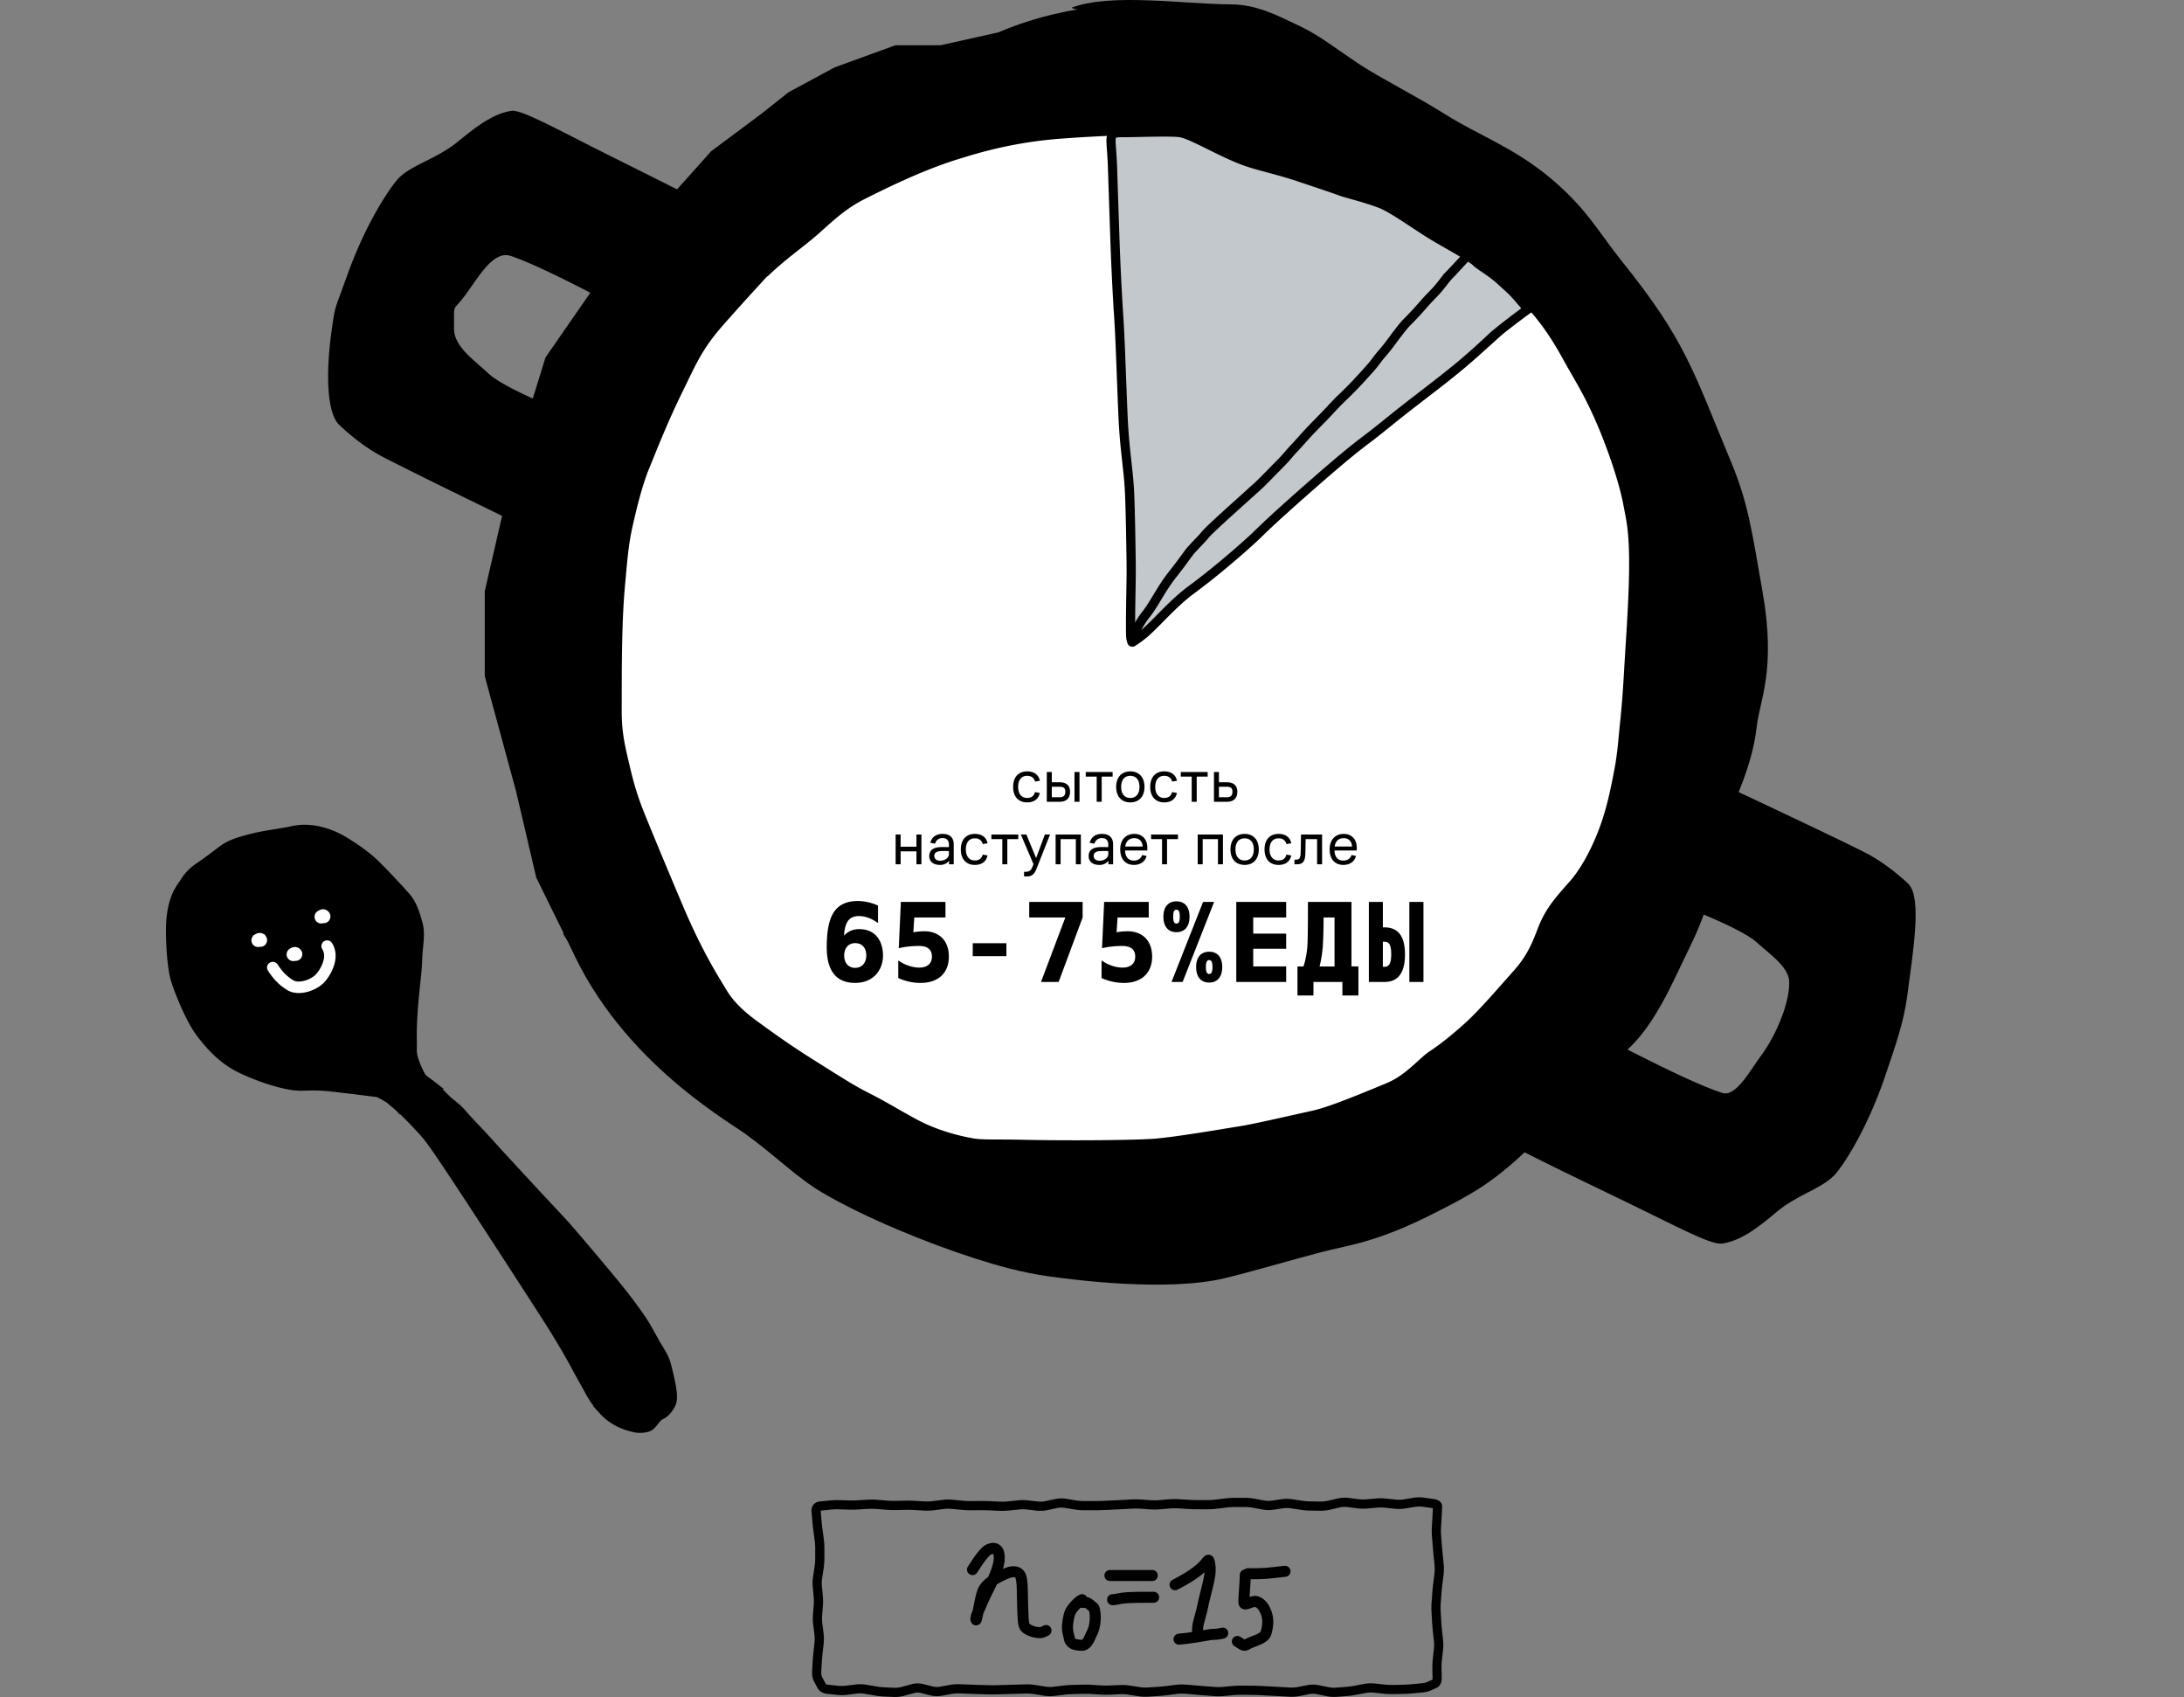
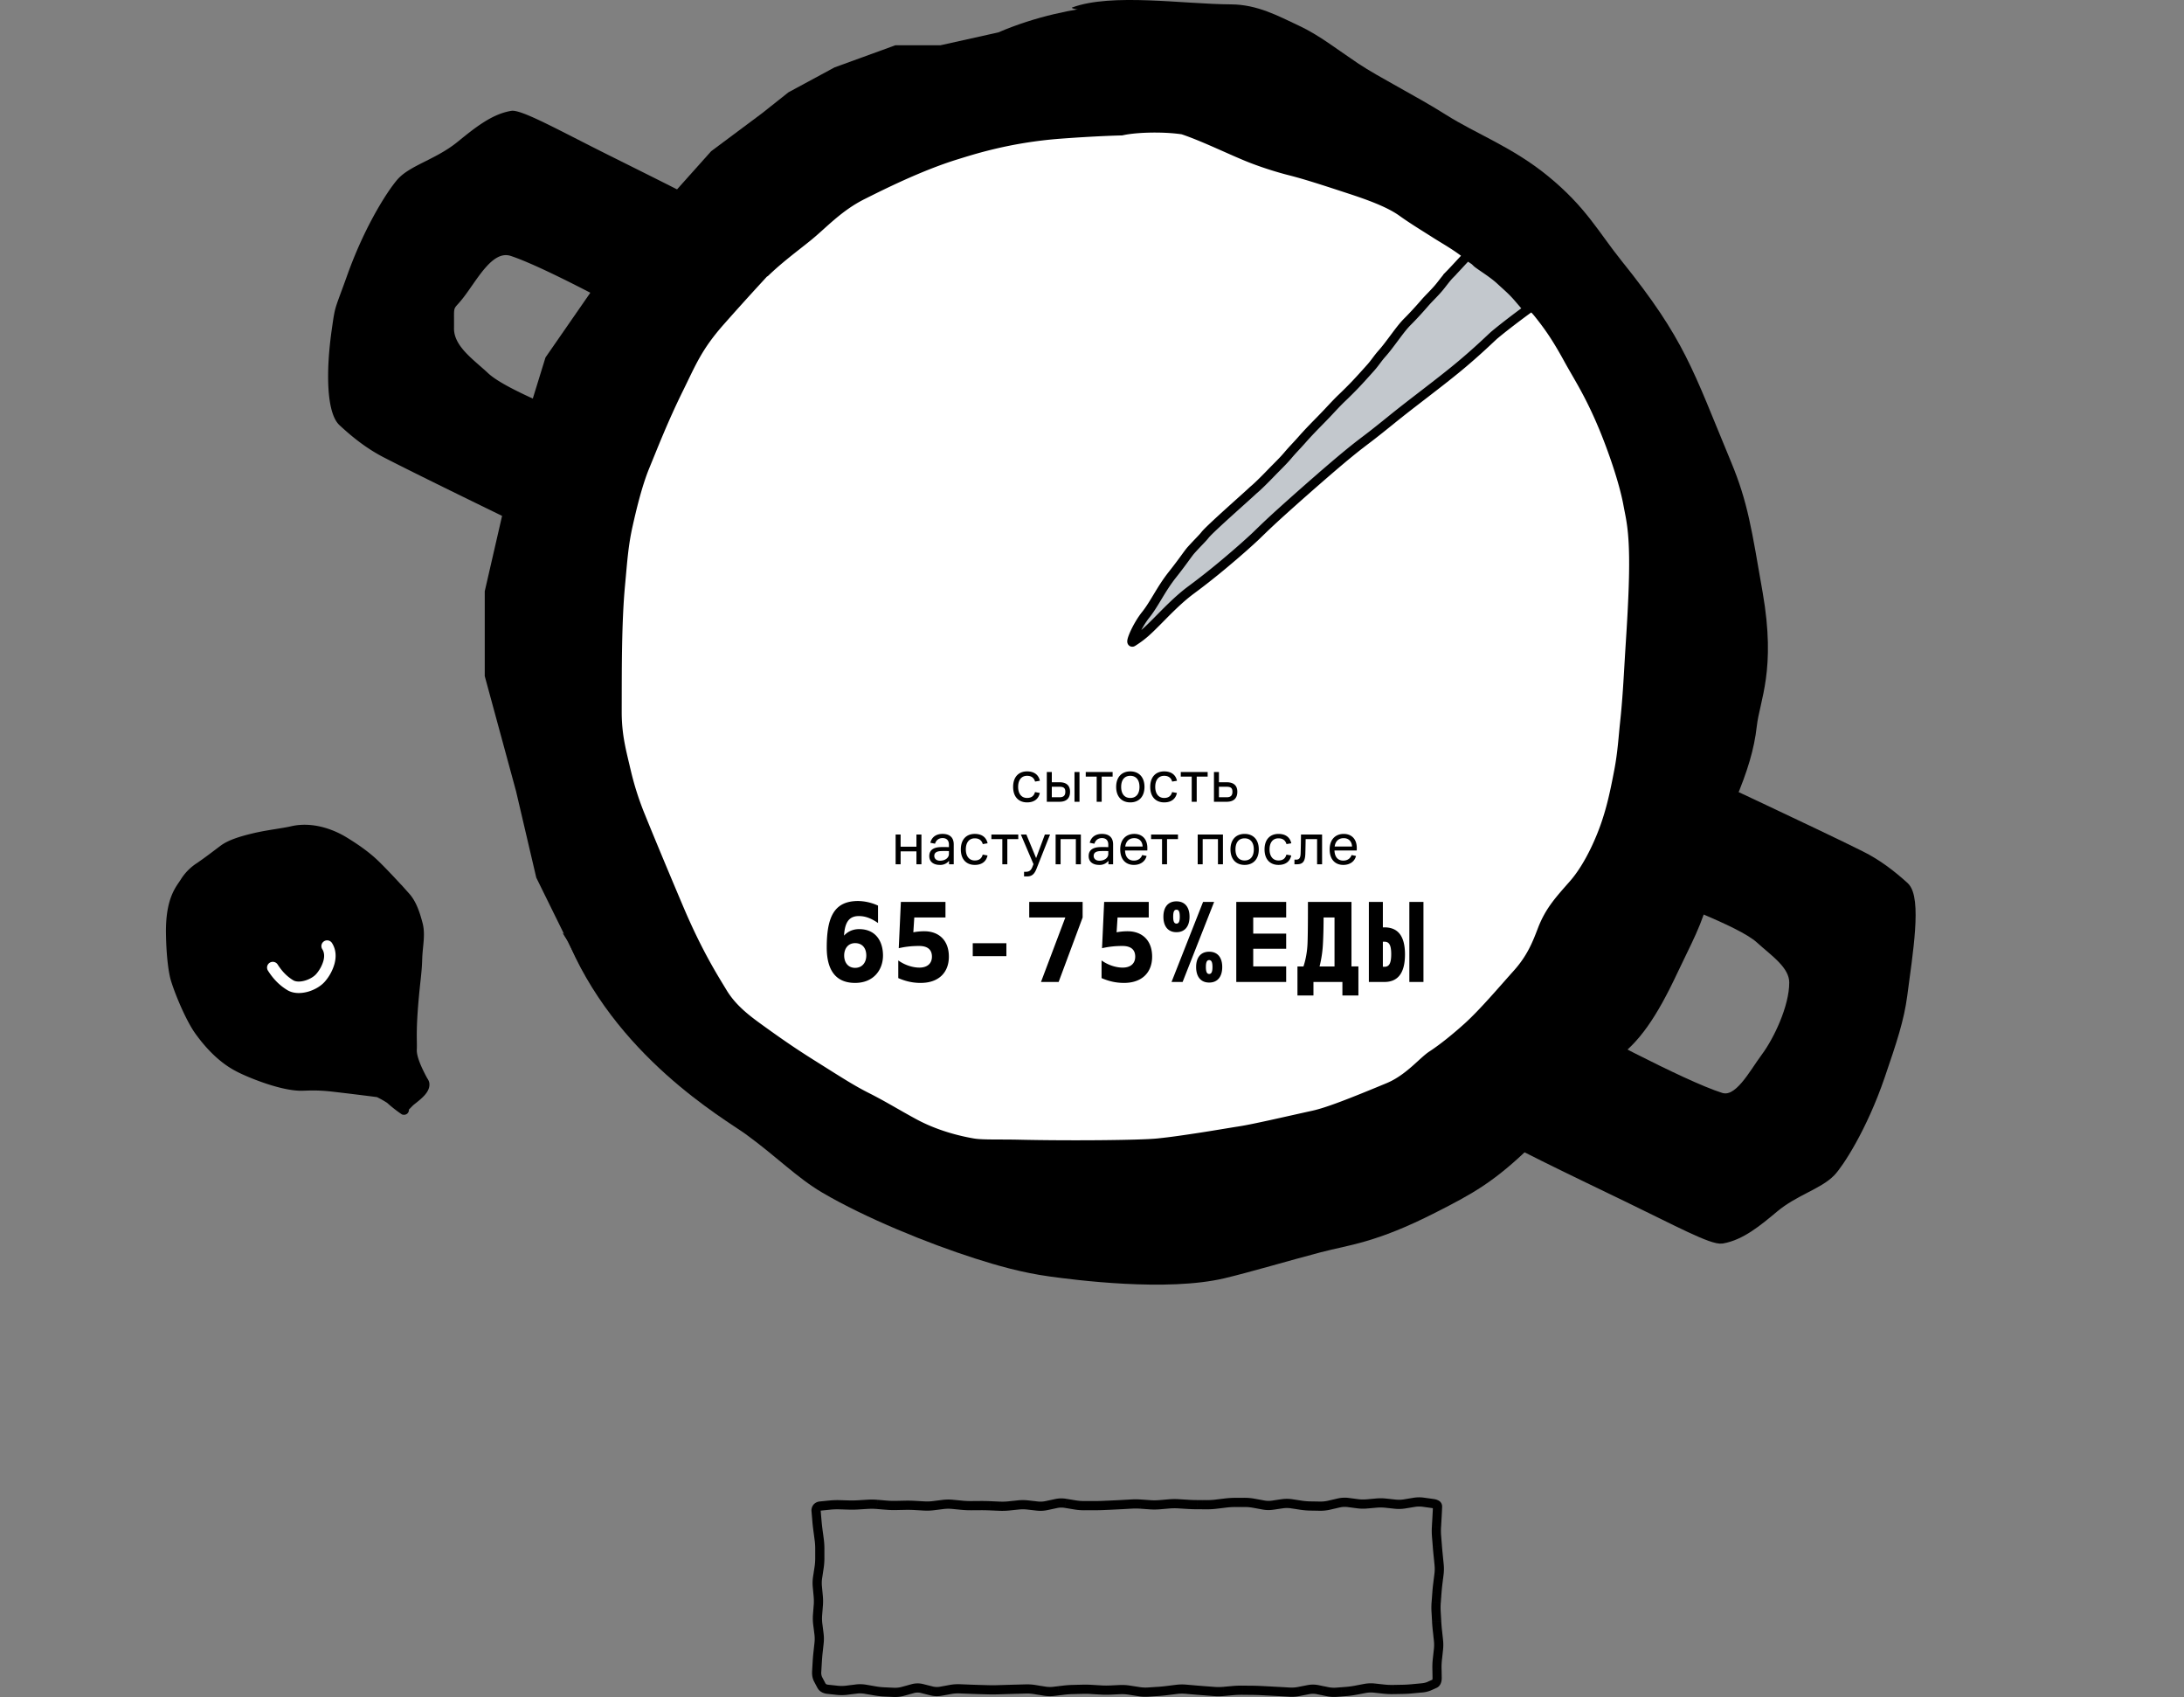
<svg xmlns="http://www.w3.org/2000/svg" width="1188" height="923" fill="none" viewBox="0 0 1188 923">
  <rect x="0" y="0" width="1188" height="923" fill="#808080" stroke="none" />
  <path fill="#000" d="m774.31 816.93-.34 2.47zm-5.12.06-.4-2.47zm-2.57.42-.4-2.47zm-2.56.42.4 2.47zm-5.12.15.26-2.49zm-5.13-.55-.26 2.49zm-5.12-.05-.22-2.49zm-2.57.23-.22-2.49zm-2.56.23.22 2.49zm-5.12-.1-.32 2.48zm-2.57-.34.33-2.48zm-2.56-.33.32-2.48zm-5.12.26.56 2.44zm-5.13 1.18-.56-2.43zm-5.12.55-.05 2.5zm-2.57-.05-.04 2.5zm-7.68-.47-.38 2.47zm-2.57-.39.38-2.47zm-2.56-.38-.37 2.47zm-7.68.37-.37-2.48zm-7.7.28-.44 2.46zm-2.55-.47.45-2.46zm-2.57-.47-.45 2.46zm-5.12-.47v2.5zm-2.57.01v-2.5zm-2.56.01.01 2.5zm-5.12.32-.3-2.48zm-5.13.62.3 2.48zm-15.37.11-.15 2.5zm-5.13-.31.16-2.5zm-5.12.06-.22-2.49zm-2.57.22.22 2.5zm-2.56.22-.21-2.5zm-7.68-.14-.18 2.5zm-7.7-.22-.13-2.5zm-5.12.29-.14-2.5zm-7.68.36-.11-2.5zm-17.94-.2-.4 2.48zm-5.13-.83.4-2.47zm-5.12.12-.52-2.45zm-5.13 1.09.52 2.44zm-5.12.25-.28 2.49zm-12.82-.33-.25-2.5zm-12.8.2-.12 2.5zm-15.38-.3.24-2.5zm-5.13-.5-.24 2.49zm-5.12.08-.32-2.48zm-20.5.43.05 2.5zm-5.13.1-.05-2.5zm-10.25-.57.2-2.5zm-5.12-.05.15 2.5zm-5.13.31-.15-2.5zm-22.06 39.33-2.47-.38zm-.03 20.5-2.5-.2zm.77 10.25-2.48.31zm.05 5.12 2.48.28zm-.57 5.13-2.48-.27zm.04 14.53-2.2 1.17zm.92 1.72 2.2-1.17zm.9 1.72-2.2 1.17zm3.48 2-.26 2.48zm5.13.54.26-2.48zm5.12-.04.31 2.48zm5.13-.65-.31-2.48zm5.12.12.43-2.46zm5.13.89.42-2.46zm5.12.56.12-2.5zm5.13.23-.12 2.5zm5.12-.6-.66-2.4zm5.13-1.4.66 2.4zm5.12-.07-.6 2.42zm2.56.64.61-2.42zm7.7.82-.46-2.46zm2.55-.47-.44-2.46zm2.57-.47.45 2.46zm5.12-.37.1-2.5zm5.13.2-.1 2.5zm5.12.18-.06 2.5zm10.25.13.08 2.5zm5.13-.15-.08-2.5zm5.12-.14.07 2.5zm5.13-.14-.07-2.5zm5.12.35.4-2.47zm5.13.83-.4 2.47zm5.12.1-.3-2.47zm5.13-.6.3 2.47zm5.12-.38-.06-2.5zm5.13-.13.06 2.5zm5.12.09.15-2.5zm5.13.3-.15 2.5zm5.12.04.12 2.5zm2.57-.13-.12-2.5zm2.56-.12-.12-2.5zm5.12.29-.39 2.47zm2.57.4.38-2.47zm2.56.4.39-2.47zm5.12.24-.16-2.5zm2.57-.16.16 2.49zm2.56-.17.16 2.5zm5.12-.48-.3-2.48zm5.13-.64-.31-2.48zm5.12-.1-.21 2.5zm5.13.45.21-2.5zm5.12.4.19-2.48zm2.57.2.18-2.5zm2.56.2-.19 2.49zm5.12-.04.22 2.49zm5.13-.46-.22-2.49zm5.12-.2.03-2.5zm5.13.05-.03 2.5zm5.12.16-.12 2.5zm5.13.26.12-2.5zm5.12.28.14-2.5zm2.57.14-.15 2.5zm2.56.15-.14 2.5zm5.12-.36-.47-2.45zm2.57-.5.47 2.46zm2.56-.5-.48-2.45zm10.25 1.08-.5 2.45zm5.12.33.2 2.5zm2.57-.2-.2-2.49zm7.68-.87.47 2.45zm5.13-.97-.47-2.46zm5.12-.21.27-2.49zm2.57.28-.27 2.48zm2.56.27-.27 2.49zm5.12.23-.04-2.5zm5.13-.1-.05-2.5zm5.12-.28.24 2.49zm2.57-.24-.24-2.5zm2.56-.24-.24-2.5zm4.07-.91 1 2.29zm3-1.33-1-2.29zm1.47-3.23 2.5-.04zm-.09-5.13-2.5.05zm.24-5.12-2.48-.28zm.57-5.13 2.48.28zm0-5.12-2.48.27zm-.55-5.13 2.48-.27zm-.43-5.12-2.5.14zm-.3-5.13 2.5-.14zm.05-5.12-2.5-.19zm.38-5.13 2.5.19zm.51-5.12-2.48-.31zm.32-2.56-2.48-.32zm.32-2.57 2.48.31zm.07-5.12-2.49.25zm-.51-5.13 2.49-.25zm-.47-5.12 2.5-.2zm-.41-5.13-2.5.2zm-.06-5.12-2.5-.14zm.14-2.56 2.5.14zm.15-2.57 2.5.15zm.2-3.75 2.5.1zm.1-2.37-2.5-.1zm-2.52-1.55.34-2.47zm-2.56-.36.34-2.47-2.56-.36-.35 2.48-.34 2.47 2.56.36zm-2.57-.35.35-2.48a19 19 0 0 0-5.88.07l.4 2.47.41 2.47q2.19-.36 4.38-.06zm-5.12.06-.4-2.47-2.57.42.4 2.47.41 2.47 2.56-.42zm-2.56.42-.41-2.47-2.56.43.4 2.46.4 2.47 2.57-.42zm-2.57.42-.4-2.46a17 17 0 0 1-4.46.12l-.26 2.49-.27 2.49q2.9.3 5.8-.17zm-5.12.15.26-2.49-2.56-.27-.26 2.49-.27 2.48 2.56.28zm-2.56-.27.26-2.5-2.56-.27-.27 2.49-.26 2.49 2.56.27zm-2.57-.28.27-2.49q-2.8-.3-5.61-.05l.22 2.5.22 2.48a24 24 0 0 1 4.64.05zm-5.12-.05-.22-2.49-2.57.23.23 2.5.22 2.48 2.56-.23zm-2.56.23-.23-2.49-2.56.23.22 2.49.22 2.49 2.57-.23zm-2.57.23-.22-2.5a21 21 0 0 1-4.58-.08l-.32 2.48-.32 2.48q2.82.36 5.66.11zm-5.12-.1.32-2.48-2.56-.34-.32 2.48-.33 2.48 2.57.34zm-2.56-.34.32-2.48-2.57-.33-.32 2.48-.32 2.48 2.56.33zm-2.57-.33.32-2.48a17 17 0 0 0-6 .3l.56 2.44.56 2.44a12 12 0 0 1 4.24-.22zm-5.12.26-.56-2.44-2.57.6.57 2.43.56 2.44 2.56-.6zm-2.56.59-.57-2.44-2.56.6.56 2.43.56 2.44 2.57-.6zm-2.57.6-.56-2.44a19 19 0 0 1-4.52.48l-.04 2.5-.04 2.5a24 24 0 0 0 5.72-.61zm-5.12.54.04-2.5-2.56-.05-.04 2.5-.05 2.5 2.57.05zm-2.56-.05.04-2.5-2.56-.04-.05 2.5-.04 2.5 2.56.04zm-2.57-.04.05-2.5a37 37 0 0 1-4.8-.4l-.37 2.47-.37 2.47a41 41 0 0 0 5.45.46zm-5.12-.43.37-2.47-2.56-.39-.37 2.47-.38 2.47 2.57.4zm-2.56-.39.37-2.47-2.56-.39-.38 2.48-.37 2.47 2.56.38zm-2.57-.38.38-2.48a20 20 0 0 0-5.87 0l.37 2.47.36 2.47a15 15 0 0 1 4.39 0zm-5.12-.01-.37-2.48-2.56.38.37 2.48.36 2.47 2.56-.38zm-2.56.38-.37-2.48-2.56.38.36 2.48.37 2.47 2.56-.38zm-2.57.38-.36-2.48a13 13 0 0 1-4.3-.08l-.46 2.46-.45 2.46q2.96.55 5.94.1zm-5.12-.1.45-2.46-2.56-.47-.45 2.46-.46 2.46 2.57.47zm-2.56-.47.45-2.46-2.56-.47-.46 2.46-.45 2.46 2.56.47zm-2.57-.47.46-2.46a30 30 0 0 0-5.6-.5l.02 2.5v2.5a25 25 0 0 1 4.67.42zm-5.12-.47-.01-2.5-2.56.01v2.5l.01 2.5h2.57zm-2.56.01-.01-2.5-2.57.01.01 2.5.01 2.5h2.56zm-2.57.01v-2.5a46 46 0 0 0-5.42.34l.3 2.48.3 2.48a41 41 0 0 1 4.83-.3zm-5.12.32-.3-2.48-2.56.3.3 2.49.3 2.48 2.56-.3zm-2.56.3-.3-2.47-2.57.3.3 2.49.3 2.48 2.57-.3zm-2.57.32-.3-2.48a39 39 0 0 1-4.81.28l-.01 2.5-.01 2.5a44 44 0 0 0 5.43-.32zm-5.12.3v-2.5l-2.55-.01-.01 2.5-.01 2.5h2.56zm-2.56-.01v-2.5l-2.56-.01v2.5l-.02 2.5h2.57zm-2.57-.01.01-2.5a87 87 0 0 1-4.98-.16l-.15 2.5-.15 2.49q2.62.15 5.26.17zm-5.12-.17.15-2.5-2.56-.15-.15 2.5-.16 2.5 2.57.15zm-2.56-.15.15-2.5-2.56-.16-.16 2.5-.15 2.5 2.56.15zm-2.57-.16.16-2.5a38 38 0 0 0-5.5.07l.22 2.5.21 2.48a33 33 0 0 1 4.76-.05zm-5.12.06-.21-2.49-2.57.22.22 2.5.2 2.48 2.57-.22zm-2.56.22-.22-2.49-2.56.22.21 2.49.22 2.49 2.56-.22zm-2.57.22-.21-2.5a31 31 0 0 1-4.74.04l-.17 2.5-.18 2.5q2.76.18 5.52-.05zm-5.12.04.17-2.5-2.56-.18-.17 2.5-.18 2.5 2.56.17zm-2.56-.18.17-2.5-2.56-.18-.18 2.5-.17 2.49 2.56.18zm-2.57-.18.18-2.5a43 43 0 0 0-5.44-.04l.14 2.5.14 2.5a38 38 0 0 1 4.8.03zm-5.12-.04-.14-2.5-2.56.15.14 2.5.14 2.49 2.56-.14zm-2.56.14-.14-2.5-2.57.15.14 2.5.14 2.5 2.57-.15zm-2.57.15-.14-2.5q-2.55.15-5.1.25l.12 2.5.1 2.5q2.59-.12 5.16-.26zm-5.12.25-.11-2.5-2.56.12.1 2.5.11 2.5 2.57-.12zm-2.56.11-.11-2.5-2.57.12.11 2.5.11 2.5 2.56-.12zm-2.57.12-.1-2.5q-2.52.1-5.02.1v5q2.62 0 5.23-.1zm-5.12.1v-2.5h-2.57v5h2.57zm-2.56 0v-2.5h-2.57v5h2.57zm-2.57 0v-2.5a29 29 0 0 1-4.72-.38l-.4 2.47-.4 2.47q2.75.45 5.52.45zm-5.12-.41.4-2.47-2.56-.42-.4 2.47-.41 2.46 2.56.43zm-2.56-.42.4-2.47-2.56-.42-.4 2.47-.41 2.46 2.56.42zm-2.57-.42.4-2.47a16 16 0 0 0-6.04.14l.52 2.45.52 2.44a11 11 0 0 1 4.2-.1zm-5.12.12-.52-2.45-2.56.55.52 2.44.52 2.45 2.56-.55zm-2.56.54-.52-2.44-2.57.54.52 2.45.52 2.44 2.57-.54zm-2.57.55-.52-2.45a13 13 0 0 1-4.32.22l-.28 2.48-.28 2.49q2.98.33 5.92-.3zm-5.12.25.28-2.48-2.56-.3-.28 2.5-.29 2.48 2.57.29zm-2.56-.29.28-2.48-2.57-.3-.28 2.5-.28 2.48 2.56.29zm-2.57-.29.28-2.48a26 26 0 0 0-5.66-.03l.26 2.49.26 2.49a21 21 0 0 1 4.58.02zm-5.12-.02-.26-2.49-2.56.27.26 2.49.25 2.48 2.57-.26zm-2.56.27-.26-2.5-2.57.28.26 2.48.26 2.49 2.56-.27zm-2.57.26-.26-2.48a33 33 0 0 1-4.75.14l-.11 2.5-.11 2.5q2.74.11 5.5-.17zm-5.12.16.1-2.5-2.56-.11-.1 2.5-.11 2.5 2.56.1zm-2.56-.11.1-2.5-2.56-.11-.1 2.5-.12 2.5 2.57.1zm-2.57-.12.11-2.5a107 107 0 0 0-5.25-.1l.02 2.5.01 2.5q2.5 0 5 .1zm-5.12-.1-.02-2.5-2.56.02.02 2.5.01 2.5 2.56-.01zm-2.56.02-.02-2.5-2.56.02.01 2.5.02 2.5 2.56-.02zm-2.57.02-.01-2.5a47 47 0 0 1-4.87-.22l-.24 2.49-.24 2.49q2.68.25 5.38.24zm-5.12-.23.24-2.5-2.56-.24-.24 2.49-.25 2.49 2.57.25zm-2.56-.25.24-2.49-2.57-.25-.24 2.5-.24 2.48 2.56.25zm-2.57-.25.24-2.49a26 26 0 0 0-5.68.09l.32 2.48.31 2.48a21 21 0 0 1 4.57-.07zm-5.12.08-.32-2.48-2.56.32.32 2.48.3 2.48 2.57-.32zm-2.56.32-.32-2.48-2.56.32.31 2.48.32 2.48 2.56-.32zm-2.57.32-.31-2.48q-2.33.3-4.67.16l-.14 2.5-.15 2.5q2.8.15 5.59-.2zm-5.12.18.14-2.5-2.56-.14-.14 2.5-.15 2.49 2.56.15zm-2.56-.15.14-2.5-2.56-.14-.15 2.5-.14 2.49 2.56.15zm-2.57-.14.15-2.5a68 68 0 0 0-5.32-.1l.05 2.5.05 2.5a63 63 0 0 1 4.93.09zm-5.12-.1-.05-2.5-2.57.06.06 2.5.05 2.5 2.56-.06zm-2.56.06-.06-2.5-2.56.05.05 2.5.06 2.5 2.56-.06zm-2.57.05-.05-2.5a47 47 0 0 1-4.87-.15l-.2 2.5-.2 2.48q2.68.22 5.38.17zm-5.12-.16.2-2.49-2.56-.21-.2 2.49-.21 2.5 2.56.2zm-2.56-.21.2-2.5-2.56-.2-.2 2.49-.21 2.5 2.56.2zm-2.57-.21.2-2.5a38 38 0 0 0-5.48-.05l.16 2.5.15 2.5a33 33 0 0 1 4.77.04zm-5.12-.05-.16-2.5-2.56.16.16 2.5.15 2.49 2.56-.16zm-2.56.15-.16-2.5-2.56.17.15 2.5.16 2.49 2.56-.16zm-2.57.16-.15-2.5a53 53 0 0 1-4.9.08l-.07 2.5-.08 2.5a58 58 0 0 0 5.36-.08zm-5.12.08.07-2.5-2.56-.07-.07 2.5-.08 2.5 2.56.07zm-2.56-.08.07-2.5-2.56-.07-.08 2.5-.07 2.5 2.56.07zm-2.57-.07.08-2.5a42 42 0 0 0-5.46.2l.25 2.48.25 2.49a37 37 0 0 1 4.8-.17zm-5.13.18-.25-2.49-2.57.26.25 2.49.25 2.49 2.57-.26zm-2.57.26-.25-2.49-2.57.26.25 2.49.25 2.49 2.57-.26zm-2.57.26-.25-2.49a5.1 5.1 0 0 0-3.54 1.73 5.1 5.1 0 0 0-1.06 3.8l2.5-.22 2.49-.2a1 1 0 0 1 0-.35l-.02.05a1 1 0 0 1-.17.21l-.04.03q0-.03.34-.07zm-2.35 2.82-2.5.21.22 2.57 2.5-.21 2.48-.22-.21-2.56zm.21 2.57-2.49.2.22 2.57 2.49-.21 2.49-.21-.22-2.57zm.22 2.56-2.5.2a111 111 0 0 0 .58 5.25l2.48-.33 2.47-.33a105 105 0 0 1-.54-5zm.56 5.12-2.48.33.34 2.57 2.48-.33 2.48-.33-.35-2.57zm.34 2.57-2.48.33.34 2.56 2.48-.33 2.48-.33-.34-2.56zm.34 2.56-2.48.33a36 36 0 0 1 .31 4.79h5a41 41 0 0 0-.35-5.45zm.33 5.12h-2.5v2.56h2.5l2.5.01v-2.56zm0 2.57-2.5-.01v2.56h2.5l2.5.01v-2.56zm0 2.56h-2.5a32 32 0 0 1-.37 4.75l2.47.37 2.47.38q.42-2.74.43-5.5zm-.4 5.12-2.47-.37-.4 2.56 2.48.38 2.47.37.39-2.56zm-.4 2.57-2.46-.38-.4 2.56 2.48.38 2.47.38.39-2.57zm-.38 2.56-2.48-.38a23 23 0 0 0-.17 5.74l2.5-.24 2.48-.23a18 18 0 0 1 .14-4.51zm-.16 5.12-2.49.24.24 2.56 2.5-.23 2.48-.24-.24-2.56zm.24 2.57-2.49.23.24 2.56 2.5-.23 2.48-.23-.24-2.57zm.24 2.56-2.49.23q.22 2.35.04 4.7l2.49.2 2.5.19a32 32 0 0 0-.05-5.55zm.04 5.12-2.5-.2-.2 2.57 2.5.2 2.49.2.2-2.57zm-.2 2.57-2.5-.2-.2 2.56 2.5.2 2.49.2.2-2.57zm-.2 2.56-2.5-.2a28 28 0 0 0 .14 5.64l2.48-.32 2.48-.31a23 23 0 0 1-.11-4.62zm.12 5.12-2.48.32.33 2.56 2.48-.31 2.48-.32-.33-2.56zm.33 2.57-2.48.31.32 2.56 2.48-.31 2.48-.32-.32-2.56zm.32 2.56-2.48.31q.29 2.28.04 4.54l2.49.27 2.48.28q.32-2.85-.05-5.72zm.05 5.12-2.49-.27-.28 2.56 2.49.28 2.48.27.28-2.56zm-.28 2.57-2.49-.28-.28 2.57 2.48.27 2.49.27.28-2.56zm-.29 2.56-2.48-.27a103 103 0 0 0-.44 5.25l2.5.14 2.5.15q.14-2.5.4-5zm-.42 5.12-2.5-.14-.15 2.56 2.5.15 2.5.14.14-2.56zm-.15 2.57-2.5-.15-.15 2.56 2.5.15 2.5.14.14-2.56zm-.15 2.56-2.5-.15c-.11 2.03.18 3.94 1.06 5.6l2.2-1.17 2.21-1.17a5.6 5.6 0 0 1-.47-2.97zm.76 4.28-2.2 1.17.9 1.72 2.22-1.17 2.2-1.17-.9-1.72zm.92 1.72-2.21 1.17.9 1.72 2.22-1.17 2.2-1.17-.9-1.72zm.9 1.72-2.2 1.17c1.12 2.11 3.18 3.07 5.42 3.31l.26-2.49.27-2.48c-1.18-.13-1.44-.5-1.53-.68zm3.48 2-.26 2.48 2.56.27.27-2.48.26-2.49-2.56-.27zm2.57.27-.27 2.48 2.56.28.27-2.49.26-2.48-2.56-.28zm2.56.27-.27 2.49q2.85.3 5.7-.05l-.3-2.48-.32-2.48q-2.27.28-4.55.04zm5.12-.04.31 2.48 2.57-.33-.31-2.48-.32-2.48-2.56.33zm2.57-.33.3 2.48L466 921l-.31-2.48-.31-2.48-2.57.32zm2.56-.32.3 2.48a15 15 0 0 1 4.4.1l.42-2.46.43-2.46a20 20 0 0 0-5.86-.14zm5.12.12-.42 2.47 2.56.44.43-2.46.42-2.47-2.56-.44zm2.57.45-.43 2.46 2.56.44.43-2.46.42-2.46-2.56-.45zm2.56.44-.43 2.46q2.72.47 5.44.6l.11-2.5.12-2.5a38 38 0 0 1-4.82-.52zm5.12.56-.11 2.5 2.56.11.12-2.5.1-2.5-2.55-.11zm2.57.11-.12 2.5 2.57.12.1-2.5.12-2.5-2.56-.11zm2.56.12-.11 2.5q2.97.13 5.9-.68l-.67-2.41-.66-2.41a14 14 0 0 1-4.35.5zm5.12-.6.67 2.42 2.56-.7-.66-2.42-.67-2.4-2.56.7zm2.57-.7.66 2.41 2.56-.7-.66-2.42-.67-2.4-2.56.7zm2.56-.7.66 2.4a7.4 7.4 0 0 1 3.86-.05l.6-2.42.61-2.43a12.4 12.4 0 0 0-6.4.09zm5.12-.07-.6 2.42 2.56.65.6-2.43.61-2.42-2.56-.65zm2.57.64-.61 2.43 2.56.64.6-2.43.62-2.42-2.57-.64zm2.56.64-.6 2.43q3.06.76 6.17.2l-.45-2.45-.45-2.46a9.5 9.5 0 0 1-4.06-.14zm5.12.18.45 2.45 2.56-.46-.44-2.46-.45-2.46-2.57.47zm2.57-.47.44 2.46 2.57-.47-.45-2.46-.45-2.46-2.56.47zm2.56-.47.45 2.46a21 21 0 0 1 4.57-.33l.1-2.5.1-2.5a26 26 0 0 0-5.67.41zm5.12-.37-.1 2.5 2.57.1.1-2.5.1-2.5-2.57-.1zm2.57.1-.1 2.5 2.56.1.1-2.5.1-2.5-2.57-.1zm2.56.1-.1 2.5 5.16.18.06-2.5.07-2.5-5.1-.17zm5.12.18-.06 2.5 2.56.07.07-2.5.06-2.5-2.56-.07zm2.57.07-.07 2.5 2.56.07.07-2.5.07-2.5-2.57-.07zm2.56.07-.07 2.5q2.63.07 5.27 0l-.08-2.5-.07-2.5a87 87 0 0 1-4.98 0zm5.12 0 .08 2.5 2.56-.08-.07-2.5-.08-2.5-2.56.07zm2.57-.08.07 2.5 2.56-.08-.07-2.5-.08-2.5-2.56.08zm2.56-.08.07 2.5 5.12-.15-.07-2.5-.06-2.5-5.14.15zm5.12-.14.07 2.5 2.56-.07-.06-2.5-.07-2.5-2.56.07zm2.57-.07.06 2.5 2.56-.07-.06-2.5-.07-2.5-2.56.07zm2.56-.07.06 2.5a25 25 0 0 1 4.66.32l.4-2.47.4-2.47a30 30 0 0 0-5.59-.38zm5.12.35-.4 2.47 2.56.41.4-2.46.4-2.47-2.56-.42zm2.57.42-.4 2.46 2.56.42.4-2.47.4-2.47-2.56-.41zm2.56.41-.4 2.47q2.91.47 5.82.12l-.3-2.48-.3-2.48a16 16 0 0 1-4.42-.1zm5.12.1.3 2.5 2.56-.32-.3-2.48-.3-2.48-2.56.3zm2.57-.3.3 2.48 2.56-.3-.3-2.49-.3-2.48-2.56.3zm2.56-.3.3 2.47q2.44-.3 4.89-.35l-.07-2.5-.06-2.5a57 57 0 0 0-5.36.39zm5.12-.38.07 2.5 2.56-.07-.06-2.5-.07-2.5-2.56.07zm2.57-.07.06 2.5 2.56-.06-.06-2.5-.06-2.5-2.57.06zm2.56-.06.06 2.5a58 58 0 0 1 4.91.08l.15-2.5.15-2.49a63 63 0 0 0-5.33-.09zm5.12.09-.15 2.5 2.57.15.15-2.5.14-2.5-2.56-.15zm2.57.15-.15 2.5 2.56.15.15-2.5.15-2.5-2.57-.14zm2.56.15-.15 2.5q2.7.16 5.4.03l-.13-2.5-.11-2.5q-2.43.12-4.86-.02zm5.12.04.12 2.5 2.56-.13-.11-2.5-.12-2.5-2.56.13zm2.57-.13.11 2.5 2.57-.12-.12-2.5-.12-2.5-2.56.13zm2.56-.12.12 2.5a23 23 0 0 1 4.61.26l.4-2.47.38-2.47a28 28 0 0 0-5.63-.31zm5.12.29-.39 2.47 2.57.4.39-2.47.38-2.47-2.56-.4zm2.57.4-.4 2.47 2.57.4.39-2.47.39-2.47-2.57-.4zm2.56.4-.4 2.47q2.85.45 5.68.26l-.16-2.5-.16-2.48a21 21 0 0 1-4.57-.22zm5.12.24.16 2.5 2.57-.17-.16-2.5-.16-2.49-2.57.17zm2.57-.16.16 2.49 2.56-.16-.16-2.5-.16-2.5-2.56.17zm2.56-.17.16 2.5a88 88 0 0 0 5.27-.5l-.3-2.48-.32-2.48a84 84 0 0 1-4.97.47zm5.12-.48.31 2.48 2.56-.32-.3-2.48-.31-2.48-2.57.32zm2.57-.32.3 2.48 2.57-.32-.31-2.48-.31-2.48-2.56.32zm2.56-.32.3 2.48a22 22 0 0 1 4.6-.08l.22-2.5.22-2.49a27 27 0 0 0-5.65.11zm5.12-.1-.21 2.5 2.56.22.22-2.5.21-2.49-2.56-.22zm2.57.23-.22 2.49 2.56.22.22-2.5.21-2.48-2.56-.23zm2.56.22-.22 2.49q2.58.22 5.16.41l.18-2.5.19-2.48-5.1-.41zm5.12.4-.18 2.5 2.56.2.19-2.5.18-2.5-2.56-.18zm2.57.2-.2 2.5 2.57.19.19-2.5.18-2.49-2.56-.2zm2.56.2-.19 2.49a34 34 0 0 0 5.53-.04l-.22-2.5-.22-2.48q-2.35.21-4.72.03zm5.12-.04.22 2.49 2.57-.23-.22-2.49-.23-2.49-2.56.23zm2.57-.23.22 2.49 2.56-.23-.22-2.49-.22-2.49-2.57.23zm2.56-.23.22 2.5a50 50 0 0 1 4.88-.2l.02-2.5.03-2.5a55 55 0 0 0-5.37.21zm5.12-.2-.02 2.5 2.56.03.03-2.5.02-2.5-2.56-.03zm2.57.03-.03 2.5 2.56.02.03-2.5.02-2.5-2.56-.02zm2.56.02-.03 2.5q2.51.03 5.03.16l.12-2.5.13-2.5a128 128 0 0 0-5.23-.16zm5.12.16-.12 2.5 2.56.13.13-2.5.12-2.5-2.56-.13zm2.57.13-.13 2.5 2.56.13.13-2.5.13-2.5-2.57-.12zm2.56.13-.13 2.5 5.11.27.14-2.5.14-2.49-5.13-.27zm5.12.28-.14 2.5 2.56.14.15-2.5.14-2.5-2.57-.14zm2.57.14-.15 2.5 2.57.14.14-2.5.14-2.49-2.56-.14zm2.56.15-.14 2.5a23 23 0 0 0 5.74-.4l-.48-2.46-.47-2.45a18 18 0 0 1-4.51.31zm5.12-.36.48 2.46 2.56-.5-.47-2.45-.48-2.46-2.56.5zm2.57-.5.47 2.46 2.57-.5-.48-2.45-.48-2.46-2.56.5zm2.56-.5.48 2.46q2.07-.4 4.14.02l.5-2.45.5-2.45a15.5 15.5 0 0 0-6.1-.03zm5.12.03-.5 2.45 2.56.52.5-2.44.5-2.45-2.56-.53zm2.57.53-.5 2.44 2.56.53.5-2.45.5-2.45-2.56-.52zm2.56.52-.5 2.45q2.9.6 5.81.37l-.19-2.5-.19-2.48a16 16 0 0 1-4.43-.29zm5.12.33.2 2.5 2.56-.2-.2-2.5-.18-2.49-2.57.2zm2.57-.2.19 2.5 2.56-.2-.2-2.5-.18-2.49-2.56.2zm2.56-.2.19 2.5a49 49 0 0 0 5.4-.72l-.47-2.45-.46-2.46a44 44 0 0 1-4.85.64zm5.12-.67.47 2.45 2.56-.48-.46-2.46-.47-2.46-2.56.49zm2.57-.49.46 2.46 2.56-.49-.46-2.45-.47-2.46-2.56.48zm2.56-.48.46 2.45a15 15 0 0 1 4.4-.18l.26-2.48.27-2.49a20 20 0 0 0-5.86.24zm5.12-.21-.27 2.48 2.57.28.27-2.48.27-2.49-2.57-.28zm2.57.28-.27 2.48 2.56.28.27-2.49.27-2.48-2.56-.28zm2.56.27-.27 2.49a43 43 0 0 0 5.44.24l-.05-2.5-.04-2.5a38 38 0 0 1-4.81-.21zm5.12.23.05 2.5 2.56-.04-.04-2.5-.05-2.5-2.56.05zm2.57-.04.04 2.5 2.56-.05-.04-2.5-.05-2.5-2.56.05zm2.56-.05.04 2.5a71 71 0 0 0 5.32-.3l-.24-2.5-.23-2.48a66 66 0 0 1-4.94.28zm5.12-.3.24 2.5 2.56-.24-.23-2.5-.24-2.48-2.56.24zm2.57-.23.23 2.49 2.56-.24-.23-2.5-.24-2.48-2.56.24zm2.56-.24.23 2.49a16 16 0 0 0 4.85-1.11l-1.01-2.3-1.02-2.28c-.65.3-1.71.56-3.29.7zm4.07-.91 1 2.29 1.51-.67-1-2.29-1.02-2.28-1.5.66zm1.5-.67 1.01 2.29 1.5-.67-1-2.28-1.01-2.29-1.51.67zm1.5-.66 1.02 2.28c2.39-1.05 2.98-3.47 2.95-5.55l-2.5.04-2.5.04c.01.64-.08.93-.12 1.01q-.03.05.03-.03l.12-.08zm1.47-3.23 2.5-.04-.04-2.57-2.5.05-2.5.04.04 2.56zm-.04-2.56 2.5-.05-.05-2.56-2.5.04-2.5.05.05 2.56zm-.05-2.57 2.5-.04a38 38 0 0 1 .23-4.8l-2.49-.28-2.48-.28a43 43 0 0 0-.26 5.45zm.24-5.12 2.49.27.28-2.56-2.48-.27-2.49-.28-.28 2.56zm.29-2.56 2.48.27.28-2.56-2.48-.28-2.49-.27-.28 2.56zm.28-2.57 2.48.28q.32-2.84 0-5.67l-2.48.27-2.48.27a21 21 0 0 1 0 4.58zm0-5.12 2.49-.27-.28-2.56-2.48.27-2.5.27.29 2.56zm-.27-2.56 2.48-.27-.28-2.57-2.48.27-2.49.27.28 2.57zm-.28-2.57 2.48-.27a99 99 0 0 1-.41-5l-2.5.15-2.5.14q.15 2.63.44 5.25zm-.43-5.12 2.5-.15-.15-2.56-2.5.15-2.5.14.16 2.56zm-.15-2.56 2.5-.15-.15-2.56-2.5.14-2.49.15.15 2.56zm-.14-2.57 2.5-.14a37 37 0 0 1 .03-4.8l-2.49-.18-2.5-.19a42 42 0 0 0-.04 5.46zm.04-5.12 2.5.18.18-2.56-2.5-.18-2.48-.19-.2 2.56zm.19-2.56 2.5.18.18-2.56-2.5-.19-2.48-.18-.2 2.56zm.19-2.57 2.5.19q.18-2.5.49-5l-2.48-.31-2.48-.31q-.34 2.63-.52 5.25zm.51-5.12 2.48.3.32-2.55-2.48-.31-2.48-.32-.32 2.57zm.32-2.56 2.48.3.32-2.56-2.48-.3-2.48-.32-.32 2.56zm.32-2.57 2.48.31q.36-2.84.08-5.68l-2.5.25-2.48.25a20 20 0 0 1-.06 4.56zm.07-5.12 2.49-.25-.26-2.56-2.49.25-2.48.24.25 2.57zm-.26-2.56 2.49-.25-.25-2.57-2.5.25-2.48.25.26 2.56zm-.25-2.57 2.49-.25a271 271 0 0 1-.46-5.07l-2.5.2-2.49.2q.21 2.59.47 5.17zm-.47-5.12 2.5-.2-.21-2.57-2.5.2-2.48.2.2 2.57zm-.2-2.56 2.49-.2-.2-2.57-2.5.2-2.5.2.22 2.57zm-.21-2.57 2.5-.2a35 35 0 0 1-.07-4.78l-2.5-.14-2.49-.14a40 40 0 0 0 .07 5.46zm-.06-5.12 2.5.14.14-2.56-2.5-.14-2.5-.15-.14 2.57zm.14-2.56 2.5.14.15-2.56-2.5-.15-2.5-.14-.14 2.56zm.15-2.57 2.5.15.2-3.8-2.5-.1-2.5-.1q-.05 1.15-.2 3.71zm.2-3.75 2.5.1.04-1.18-2.5-.1-2.5-.1-.04 1.18zm.04-1.18 2.5.1.05-1.2-2.5-.1-2.5-.1-.04 1.2zm.05-1.2 2.5.1a3.6 3.6 0 0 0-1.8-3.2 7.5 7.5 0 0 0-2.87-.91l-.34 2.47-.35 2.48q.5.07.76.15.25.09.19.07a1 1 0 0 1-.35-.38 1.6 1.6 0 0 1-.24-.87zm-2.51-1.54.34-2.47-2.56-.36-.34 2.47-.35 2.48 2.56.36z" />
-   <path stroke="#000" stroke-linecap="round" stroke-width="6" d="M529 853.55c4.2-6.69 7.26-10.43 9.07-11.05.92-.3 1.82-.6 2.73-.46.91.15 1.81.75 2.28 1.98 2.49 6.58-4.96 18.66-8.31 26.22-2.26 5.1-3.95 9.07-3.95 9.54 0 5.37 2.1-10.25 3.78-14.4 1.98-4.93 8.9-8.13 13.47-9.99 1.77-.72 3.64-.92 5.15-.32 3.83 1.54 2.42 8.27 3.34 25.26.2 3.6.9 4.5 1.81 5.27 2.11 1.38 4.24 2 6.06 2.16.91.15 1.81.45 4.56-1.08m34.76-29.91h23.04m-21.6 13.15c.47 0 .95 0 2.03-.21 1.07-.22 2.74-.65 6.2-.88 3.48-.22 8.7-.22 14.1-.22m11.66-6.82c10.55-5.47 14.39-8.97 17.16-12.37.61-.77 1.07-1.43 1.32-.57 2 7-1.2 13.35-3.94 26.92-.85 3.33-1.56 5.5-1.93 7.27s-.37 3.07-.37 4.41m-10.08 3.95c5.25-.43 12.95-1.75 17.27-2.52 1.2-.11 2.4-.11 3.48-.22 1.09-.11 2.04-.33 3.02-.55m12.28-31.65c0 4.13-.95 12.92-.72 15.12.2 2.05 4.55-1.3 6.7-.66 3.23.98 4.58 4.17 5.3 5.92 1.53 3.72.97 7.9.01 11.07-1 3.38-6.46 4.28-9.84 6.04-.72.44-1.43.88-2.16.77-.72-.1-1.43-.75-3.6-2.08m5.75-36.84h2.15c1.66 0 4.75 0 7.77-.21 3.02-.22 5.87-.65 10.25-1.1m-110.41 15.43c-1.5.6-3.68 2.8-5.26 4.88-1.66 2.2-1.98 4.16-2.46 7.33-.75 4.98.61 6.97.82 9 .08.8.61 1.52 1.22 2.13 1.15 1.15 3.21 1.35 5.53 1.48 2.64.14 4.1-3.54 4.79-5.07.86-1.94 1.77-3.24 2.25-6.34.73-4.75-.06-8.27-.47-8.94-1.5-1.28-2.73-2.51-3.82-2.88-.68-.12-1.63-.12-2.6-.12" />
  <path fill="#000" stroke="#000" stroke-linecap="round" stroke-width="5" d="M181.16 591.17c15.48 1.8 24.56 3.01 24.62 3.02a55 55 0 0 1 6.33 3.56 70 70 0 0 0 7.55 5.96c.79.15-.47-.92.19-1.42 1.39-1.05 2.44-2.5 3.85-3.63 3.58-2.84 7.86-6.08 7.35-9.38-.1-.72-.65-1.3-1.15-2.27-2.6-4.9-5.92-11.65-5.67-16.4.28-5.16-.95-10.5 2.11-38.21.75-6.82.75-8.99.84-11.37.25-6.65 1.73-12.78.3-18.3-1.41-5.39-3.22-11.14-6.69-15.03a441 441 0 0 0-13.97-14.97c-3.02-3-7.37-7.8-19.82-15.36-6.56-3.98-17.41-8.12-28.17-5.58-4.68 1.1-13.32 2.05-20.59 3.79-6.94 1.66-13.02 3.5-16.88 6.42-5.54 4.18-9.02 6.84-12.9 9.47a26 26 0 0 0-8.03 8.17c-2.32 3.78-7.97 9.24-7.65 28.23.2 12.27 1.43 20.95 2.66 24.9 2.45 7.9 8.23 21.42 12.83 27.82 9.86 13.72 18.47 18.26 21.8 20 4.97 2.58 21.66 9.67 32.94 10.06 3.02.1 8.25-.63 18.15.52Z" />
-   <path fill="#000" stroke="#000" stroke-linecap="round" stroke-width="5" d="M215.08 599.8c-2.65-2.86-5.35-4.4-6.36-4.54-.55-.07 1.16-.2 1.53-.53 1.59-1.27 2.45-3.3 3.45-4.92a42 42 0 0 1 8.5-4.07c1.94-.64 4.03-2.36 5.54-1.3.7.5 1.28 1.14 1.9 1.75 1.33 1.31 2.83 2.2 4.57 3.55a49 49 0 0 1 4.12 3.69c1.25 1.21 3.26 3.32 5.28 5.23 1.43 1.35 4.47 3.11 8.3 7.6 2.81 3.31 6.57 7.13 10.36 11.14 1.83 1.94 3.37 3.76 10.26 11.28a4887 4887 0 0 0 25.46 27.49c6.68 7.14 8.1 8.56 12.78 13.97s12.34 14.51 18.07 21.36c5.73 6.86 9.4 11.31 13.08 16.22s7.4 10.02 9.53 13.72c3.21 5.59 4.96 9.02 6.57 11.57 2.42 3.86 3.67 6.33 4.33 8.75 1.32 4.86 2.32 9.3 2.92 12.88.48 2.82.88 6.6-.22 8.82s-3.03 4.84-5.34 5.92c-3.08 1.44-4.07 4.7-6.44 6.24-1.73 1.13-5.47 1.31-7.8.82-5.24-1.09-12.03-3.57-17.33-9.44a53 53 0 0 1-7.66-10.8c-2.57-4.8-5.05-8.97-7.32-13.29a359 359 0 0 0-10-17.32c-1.29-2.13-1.65-2.86-12.95-20.37s-32.89-50.8-44.56-68.34c-11.66-17.53-13.38-19.25-15.18-21.28a247 247 0 0 0-11.28-11.7c-2.16-2.15-3.27-3.19-4.11-4.1Z" />
  <path fill="#fff" fill-rule="evenodd" d="M146.7 523.54a3.13 3.13 0 0 0-.93 4.32c2.72 4.25 5.94 7.78 10.5 10.55 3.4 2.07 7.69 1.87 11.2.9 3.56-1 7.12-3.02 9.35-5.64a25 25 0 0 0 5.1-9.43c1-3.6 1.02-7.76-1.34-11.43a3.12 3.12 0 1 0-5.26 3.37c1.1 1.72 1.27 3.9.58 6.4a19 19 0 0 1-3.85 7.04c-1.23 1.45-3.6 2.92-6.27 3.66-2.73.77-4.98.58-6.27-.2-3.57-2.18-6.14-4.95-8.49-8.6a3.13 3.13 0 0 0-4.31-.94" clip-rule="evenodd" />
-   <path fill="#fff" fill-rule="evenodd" stroke="#fff" stroke-linecap="round" d="M175.78 501.5a3.12 3.12 0 0 1-2.34-5.78l.3-.16h0l.02-.01c.1-.06.48-.28.92-.42a3.4 3.4 0 0 1 2.66.23c.8.43 1.24 1.08 1.41 1.34a3.13 3.13 0 0 1-2.97 4.8Zm1.13-.55-.03.01zm-35.6 13.41a3.13 3.13 0 0 1-2.34-5.78l.3-.16h0l.02-.01a5 5 0 0 1 .92-.42 3.4 3.4 0 0 1 2.66.23c.8.43 1.24 1.08 1.41 1.34a3.12 3.12 0 0 1-2.96 4.8Zm1.13-.55-.02.01zm18.03 8.2a3.13 3.13 0 0 1-2.35-5.78l.3-.16v-.01h.03c.1-.06.48-.29.91-.42a3.4 3.4 0 0 1 2.66.23c.8.43 1.24 1.07 1.42 1.34a3.13 3.13 0 0 1-2.97 4.8Zm1.12-.56-.02.02z" clip-rule="evenodd" />
  <path fill="#000" d="M366.2 520.91c-16.77 15.98-29.72 24.9-32.52 26.23 1.3 2.49 5.77 6.3 7.45 8.54 8.15 8.21-44.34-57.96-33.45-47.09 26 65.5 86.62 99.95 97.92 108.14 16.9 12.27 27.82 23.66 41.64 31.79 23.4 13.77 57.6 27.66 83.02 35.8 12.02 3.84 25.48 7.75 40.8 9.85 13.34 1.82 63.64 8.42 95.1.93 14.12-3.37 35.25-9.64 52.4-14.14 15.12-3.97 29.7-4.97 62.15-21.48 20.2-10.27 32.1-16.6 52.96-37.03 12.09-11.83 23.96-31.73 44.8-46.2 13.06-9.07 22.61-23 33.97-47.2 7.48-15.95 13.65-26.46 17.5-42.68 6.22-26.15 8.58-38.42 14.13-51.55 6.45-15.23 10.16-27.47 11.53-39.77 1.58-14.2 10.59-30.64 3.22-72.82-6-34.33-7.94-48.77-17.26-71.18-20.92-50.3-24.87-66.14-59.52-109.22-12.48-15.52-19.2-29.06-39.97-46.04-19.34-15.81-39.09-22.98-55.52-33.37-16.35-10.34-36.17-20.17-47.76-27.9-11.82-7.89-21.12-15.36-32.19-20.53-11.17-5.22-22.55-11.55-37.05-11.61-25.65-.11-64.87-6.29-86.37 1.71-2.73 1.2 31.38 4.5 31.4 6.98.06 5.32-2.84 26.04-1.53 45.74.59 8.9 1.12 49.67 0 105.34-.87 43.26-3.46 69.24-4.58 88.9-1.96 34.43-2.9 73.74-5.56 86.79-2.57 12.64-8.15 26.06-18.37 32.54-9.93 6.3-19.8 13.07-35.7 27.26l-.74.67c-11.28 10.07-30.27 27.03-46.5 36.78-11.44 6.87-22.88 13.19-49.67 29.82-21.2 13.16-34.24 24.27-46.37 30.5-10.46 5.39-24.72 11.56-39.36 25.5" />
  <path fill="#000" stroke="#000" d="M543.18 18.1c40-17.2 82.33-16.84 98.5-14.5l-13 347-290.5 200.5-20.5-23-9-17.5-16.5-33.5-11-47-17-62.5v-46l11.5-50 5.5-24.5 5.5-18.5 10.5-34 35-50.5 55-61.5 27.5-20.5 14.5-11.5 25-13.5 33-12h24.5z" />
  <path fill="#fff" d="M577.11 77.91a644 644 0 0 1 33.7-1.78c6.35-1.61 20.9-2.15 31.36-.66 11.94 4.05 27.22 11.75 37.78 15.75a199 199 0 0 0 21.42 6.74c9.44 2.44 21.72 6.56 30.7 9.48 9.63 3.14 20.98 7.11 27.62 11.88 5.98 4.29 12.69 8.35 18.25 11.9 6.22 3.96 12.72 7.4 18.98 12.88 6.76 5.94 12.72 11.26 19.28 16.14 5.82 4.33 12.44 8.07 16.66 13.36 5.06 6.34 9.2 12.02 15.66 23.8 5.81 10.6 11.52 18.87 19.06 37.02 4.83 11.6 10.9 28.92 13.08 40.98 1.55 8.56 3.93 15.42 2.66 47.2-.57 14.2-1.4 25.26-2.03 35.92-.69 11.71-1.2 21.72-2.53 34.13-.84 7.86-1.26 15.86-3.07 25.38-2.75 14.54-4.45 20.83-6.6 27.4-2.43 7.36-8.47 22.4-17.04 32.17-7.53 8.6-13.47 14.88-17.83 26.26-2.81 7.36-5.58 14.46-12.64 22.32-7.92 8.82-18.47 21.3-26.79 28.78-5.73 5.16-12.7 10.9-18.64 14.76-5.63 3.66-12.64 12.76-22.9 17.02-20.16 8.36-32.46 13.19-39.96 14.84-15.21 3.35-32 7.27-39.36 8.42-6.83 1.07-15.21 2.53-22.7 3.66-6.74 1.01-14.2 2.17-22 2.96-9.51.96-48.26 1.27-74.81.66-10.84-.25-19.75.13-24.22-.63-7.73-1.32-19.59-4.23-30.8-10.32-9.5-5.17-16.22-9.42-25.72-14.2-7.6-3.84-13.94-7.9-25.96-15.47-7.36-4.63-14.93-9.3-29.7-19.93-7.45-5.37-15.53-11.01-20.75-19.73-4.06-6.79-12.88-20.36-23.28-44.87a3532 3532 0 0 1-20.75-49.82 156 156 0 0 1-7.5-23.11c-2.77-11.85-5.1-19.79-5.06-32.35.06-20.56-.16-47.43 1.8-68.45 1.28-13.58 1.71-21.26 4.17-32.15 1.7-7.55 4.81-20.92 8.81-30.64 4.28-10.4 9.98-25.13 18.3-41.98 6.94-14.08 9.96-22.16 21.81-35.57a1539 1539 0 0 1 19.36-21.5c9.07-9.9 19.8-17.51 27.92-24.14 8.43-6.88 16.3-15.81 28.6-21.95 9.07-4.52 30.47-15.38 50.35-21.48 8.22-2.52 27.94-9.03 55.31-11.08Z" />
  <path stroke="#fff" stroke-linecap="round" stroke-width="5" d="M610.82 76.13c-.36 0-13.14.24-33.7 1.78-27.38 2.05-47.1 8.56-55.32 11.08-19.88 6.1-41.28 16.96-50.34 21.48-12.3 6.14-20.18 15.07-28.61 21.95-8.12 6.63-18.85 14.23-27.92 24.14a1539 1539 0 0 0-19.36 21.5c-11.85 13.41-14.87 21.49-21.82 35.56-8.31 16.85-14 31.58-18.29 41.99-4 9.72-7.11 23.1-8.81 30.64-2.46 10.89-2.89 18.57-4.16 32.15-1.97 21.02-1.75 47.89-1.81 68.45-.03 12.56 2.29 20.5 5.06 32.34a156 156 0 0 0 7.5 23.12c1.6 3.98 9.22 22.62 20.75 49.82 10.4 24.51 19.22 38.08 23.28 44.87 5.22 8.72 13.3 14.36 20.76 19.73 14.76 10.64 22.33 15.3 29.7 19.93 12.01 7.56 18.36 11.63 25.95 15.46 9.5 4.8 16.23 9.04 25.73 14.2 11.2 6.1 23.06 9.01 30.8 10.33 4.47.76 13.37.38 24.2.63 26.56.61 65.3.3 74.83-.66 7.8-.79 15.25-1.95 21.99-2.96 7.49-1.13 15.87-2.59 22.7-3.66 7.37-1.15 24.15-5.07 39.36-8.42 7.5-1.65 19.8-6.48 39.96-14.84 10.27-4.26 17.27-13.36 22.9-17.02 5.93-3.86 12.9-9.6 18.64-14.76 8.32-7.47 18.88-19.96 26.8-28.78 7.05-7.86 9.82-14.96 12.63-22.32 4.36-11.38 10.3-17.67 17.84-26.26 8.56-9.77 14.6-24.8 17.02-32.18 2.16-6.56 3.86-12.85 6.61-27.39 1.8-9.52 2.23-17.52 3.07-25.38 1.33-12.41 1.84-22.42 2.54-34.13.63-10.66 1.45-21.71 2.02-35.91 1.27-31.79-1.1-38.65-2.66-47.2-2.19-12.07-8.25-29.4-13.07-41-7.55-18.14-13.26-26.41-19.07-37.01-6.46-11.78-10.6-17.46-15.66-23.8-4.22-5.29-10.84-9.03-16.66-13.36-6.55-4.88-12.52-10.2-19.28-16.14-6.25-5.49-12.76-8.92-18.98-12.89-5.56-3.54-12.26-7.6-18.25-11.9-6.64-4.76-17.99-8.73-27.62-11.87-8.98-2.92-21.26-7.04-30.7-9.48a199 199 0 0 1-21.42-6.74c-10.56-4-25.84-11.7-37.78-15.75-10.46-1.5-25.01-.95-31.35.66Zm0 0c-1.55.4-3.06.8-5.05 1.93" />
-   <path fill="#c3c8cd" stroke="#000" stroke-linecap="round" stroke-width="5" d="M605.14 90.8c-.61-18.7-3.46-18.7 7.57-18.7 6.1 0 23.67-.7 28.97 0 6.77.88 23 11.24 37 16 7.6 2.57 16.8 4.4 27.5 8 11.53 3.87 19.17 6.39 23.5 8 2.94 1.09 11.86 3.12 21 6.5 7.26 2.68 20.63 12.86 31.9 19.36 9.37 5.4 17.5 9.86 20.99 12.95 7.8 6.94 20.23 15.62 22.87 23.73.42 1.28.25 2.21-.23 2.96-.49.75-1.28 1.27-2.1 1.89-3.36 2.57-5.71 5.84-12 11.55-7.3 6.66-11.85 9.35-15.3 12.72a140 140 0 0 1-20.36 16.47c-5.59 3.75-9.88 7.95-14.32 11.24-5.75 4.27-14.47 10.54-20.8 16.04a764 764 0 0 1-30.74 25.07c-14.1 10.87-19.96 16.3-27.84 23.13-11.62 10.09-17.95 15.66-21.07 19.15s-8.93 7.9-14.46 11.99c-6 4.43-12.82 9.18-19.98 15.08-3.6 2.95-5.26 6.48-10.08 13.61-1.03 1.53-2.11 2.04-2.16-3.07-.14-15.5.44-27.14.3-38.56-.14-10.23-.42-28.93-.92-39.08-.59-11.7-2.72-22.6-3.5-40.57-.43-9.6-1.03-26.45-1.47-37.02-.42-10.17-.7-14.41-1-19.1l-.04-.55a1422 1422 0 0 1-2.02-42.88c-.41-11.92-.94-27.87-1.2-35.91Z" />
  <path fill="#c3c8cd" stroke="#000" stroke-linecap="round" stroke-width="5" d="M788.56 149.32c2.75-2.8 6.45-6.96 9.62-10.23.73.46 3.82 2.46 4.17 2.8l1.07 1.05c1.92 1.66 8.5 5.55 12.75 9.5 4.44 4.13 6.51 5.65 10.72 10.67l4.29 4.98s-10.07 7.27-18.15 13.98c-1.61 1.34-8.93 8.66-19.85 17.68S768.35 218.97 757.2 228s-13.07 10.34-16.47 12.95-8.15 6.37-16.73 13.73a1511 1511 0 0 0-28.43 25.06c-7.79 7.09-11.17 10.58-13.13 12.39-2.3 2.12-6.53 6.07-15.68 13.77a379 379 0 0 1-18.83 14.9c-7.24 5.35-13.75 12.3-19.25 17.8l-.06.05c-4.08 4.09-7.03 7.03-12.44 10.44-1.96 1.24 2.12-8.6 7-14.71s8.25-13.9 14.5-21.79 8.43-11.46 10.3-13.54c3.98-4.4 6.04-6.26 7.53-8.17 2.62-3.38 24.51-22.57 26.14-24.26 2.3-1.87 5.95-5.48 10.32-10.01 2.75-2.84 5.93-5.86 8.6-9.02 2.56-3.05 4.52-4.93 7.49-8.29 5.55-6.3 9.76-10.2 14.62-15.4 2.32-2.5 5.27-5.63 7.31-7.56 1.91-1.8 5.56-5.43 7.58-7.58 1.46-1.55 3.9-4.17 8.19-9 2.16-2.44 3.65-4.86 5.88-7.37s3.81-4.62 7.76-9.92c2.9-3.88 4.44-5.77 6.4-7.73 2.94-2.92 6.95-7.35 9.3-10.09 2.01-2.34 5.35-5.44 7.96-8.63 1.9-2.33 3.7-4.87 5.5-6.7Z" />
  <path fill="#000" stroke="#000" stroke-linecap="round" stroke-width="5" d="M1012.05 465.15c-23.93-11.93-90.11-42.82-93.32-44.27-6.47 14.28-23.31 37.18-26.7 45.32s-3.77 10.86-1.16 13.43c16 7.57 55.91 21.38 66.46 31.02 7.74 7.08 18.42 14 18.44 23.63.03 13.8-9.02 32.08-15.14 40.3-7.24 9.75-14.94 25.18-24.62 22.12-21.3-6.72-77.4-36.97-89.6-43.7-3.52-1.93-10-5.25-15.1 3.6-14.52 25.12-30.28 50.91-23.57 55.34 11.79 7.78 47.86 24.93 78.01 39.5 26.37 12.74 45.72 23.24 51 22.32 10.27-1.78 19.26-9.27 28.36-16.87 11-9.18 24.03-12.49 30.83-19.48 4.24-4.36 17.14-23.82 26.88-52.28 6.48-18.97 10.45-30.79 12.18-44.07 2.86-22.07 8.04-52.6.93-59.05-7.11-6.42-14.68-12.28-23.88-16.86Z" />
  <path fill="#000" d="M465.14 534.51c-11.14 0-15.43-7.74-15.43-19.26 0-16.9 4.23-25.28 17.1-25.28a27 27 0 0 1 10.8 2.5v9.47c-3.9-2.7-7.1-3.78-10.42-3.78-4.87 0-7.62 2.75-8.07 10.62 2.18-2.36 5-3.52 8.2-3.52 9.27 0 12.99 6.92 12.99 14.34 0 7.8-5.12 14.91-15.17 14.91m0-8.19c3.9 0 6.08-2.94 6.08-6.72 0-4.03-2.18-6.72-6.08-6.72-3.84 0-5.95 3-5.95 6.72 0 3.78 2.1 6.72 5.95 6.72m35.7 8.2c-4.8 0-8.7-1.1-12.22-2.63v-9.6c4.23 3 8.64 3.9 11.46 3.9 4.41 0 6.85-2.3 6.85-5.95 0-4.1-2.7-5.82-6.98-5.82-4.54 0-7.87.5-11.07 1.21l1.15-25.15h24.26v8.45h-16.96l-.52 8.06a32 32 0 0 1 5.96-.57c7.8 0 13.37 4.8 13.37 13.82 0 8.64-5.57 14.27-15.3 14.27m28.29-14.54v-7.04h18.3v7.04zM566.25 534l13.24-35.07h-19.64v-8.45h29.05v8.45L575.85 534zm45.18.51c-4.8 0-8.7-1.09-12.23-2.62v-9.6c4.23 3 8.64 3.9 11.46 3.9 4.41 0 6.85-2.3 6.85-5.95 0-4.1-2.7-5.82-6.98-5.82-4.54 0-7.87.5-11.07 1.21l1.15-25.15h24.26v8.45H607.9l-.52 8.06a32 32 0 0 1 5.96-.57c7.8 0 13.37 4.8 13.37 13.82 0 8.64-5.57 14.27-15.3 14.27m25.85-.51 17.15-43.52h6.02L643.29 534zm20.48.32c-4.74 0-7.1-3.4-7.1-8.45 0-4.99 2.36-8.32 7.1-8.32s7.1 3.33 7.1 8.32c0 5.06-2.37 8.45-7.1 8.45m0-4.67c1.28 0 1.79-1.28 1.79-3.78s-.51-3.77-1.8-3.77-1.78 1.28-1.78 3.77.5 3.78 1.79 3.78m-17.8-22.72c-4.73 0-7.1-3.4-7.1-8.39 0-5.05 2.37-8.38 7.1-8.38 4.74 0 7.11 3.33 7.11 8.38 0 5-2.37 8.39-7.1 8.39m0-4.67c1.29 0 1.8-1.22 1.8-3.72 0-2.68-.51-3.84-1.8-3.84s-1.79 1.16-1.79 3.84c0 2.5.52 3.72 1.8 3.72M672.48 534v-43.52h27.14v8.45h-17.92v8.77h17.92v8.25h-17.92v9.6h17.92V534zm33.28 7.36v-15.8h3.26c1.1-3.2 2.12-8 2.24-13.26.2-5.44.2-15.61.2-21.82h23.68v35.07h3.77v15.81h-8.7V534h-15.75v7.36zm12.03-15.8h8.13v-26.63h-5.95c0 3.71-.07 8.83-.32 13.7a64 64 0 0 1-1.86 12.92M744.6 534v-43.52h7.62v13.82h.83c6.85 0 11.2 4.04 11.2 14.72 0 10.76-4.35 14.98-11.2 14.98zm8.45-8.26c2.37 0 3.71-1.47 3.71-6.84s-1.34-6.79-3.7-6.79h-.84v13.63zm13.57 8.26v-43.52h7.68V534zm-207.94-97.66c-4.35 0-7.58-2.79-7.58-8.43s3.23-8.43 7.58-8.43c4.22 0 6.36 2.2 6.97 5.1l-2.61.44c-.45-1.53-1.53-3.13-4.36-3.13-3.12 0-4.86 2.35-4.86 6.02 0 3.6 1.74 6.02 4.87 6.02 2.85 0 3.87-1.6 4.31-3.2l2.62.48c-.61 2.92-2.72 5.13-6.94 5.13m10.74-.34v-16.18h2.72v5.57h4.22c3.77 0 5.7 1.84 5.7 5.14 0 3.43-1.8 5.47-5.77 5.47zm2.72-2.45h4.18c2.49 0 3.17-1.22 3.17-2.99 0-1.8-.68-2.72-3.13-2.72h-4.22zm12.34 2.45v-16.18h2.72V436zm12.07 0v-13.67h-5.95v-2.51h14.62v2.51h-5.95V436zm18.28.34c-4.59 0-7.68-3.03-7.68-8.43s3.1-8.43 7.68-8.43 7.72 3.02 7.72 8.43-3.13 8.43-7.72 8.43m-4.96-8.43c0 3.74 1.77 6.02 4.96 6.02 3.2 0 5-2.28 5-6.02s-1.8-6.02-5-6.02-4.96 2.28-4.96 6.02m23.39 8.43c-4.35 0-7.58-2.79-7.58-8.43s3.23-8.43 7.58-8.43c4.21 0 6.36 2.2 6.97 5.1l-2.62.44c-.44-1.53-1.53-3.13-4.35-3.13-3.13 0-4.86 2.35-4.86 6.02 0 3.6 1.73 6.02 4.86 6.02 2.85 0 3.87-1.6 4.32-3.2l2.61.48c-.6 2.92-2.72 5.13-6.93 5.13m14.98-.34v-13.67h-5.95v-2.51h14.62v2.51h-5.95V436zm12.1 0v-16.18h2.71v5.57h4.22c3.84 0 5.78 1.84 5.78 5.14 0 3.43-1.8 5.47-5.85 5.47zm2.71-2.45h4.18c2.48 0 3.16-1.22 3.16-2.99 0-1.8-.68-2.72-3.12-2.72h-4.22zM487.18 470v-16.18h2.72v6.63h8.6v-6.63h2.72V470h-2.72v-7.04h-8.6V470zm24.06.34c-3.54 0-5.75-1.77-5.75-4.8 0-3.36 2.41-4.75 6.15-4.89 1.67-.07 3.27 0 4.53.03v-1.39c0-2.38-1.36-3.54-3.44-3.54-2.34 0-3.6 1.4-4.11 3.06l-2.55-.5c.71-3 3.03-4.83 6.66-4.83 3.6 0 6.06 1.73 6.06 5.7V470h-2.55v-1.9a6 6 0 0 1-5 2.24m-3.03-4.93c0 1.56 1.2 2.65 3.1 2.65 2.75 0 4.86-1.5 4.86-3.67v-1.56a49 49 0 0 0-4.46 0c-2.3.1-3.5.98-3.5 2.58m22.03 4.93c-4.36 0-7.59-2.79-7.59-8.43s3.23-8.43 7.59-8.43c4.21 0 6.35 2.2 6.97 5.1l-2.62.44c-.44-1.53-1.53-3.13-4.35-3.13-3.13 0-4.87 2.35-4.87 6.02 0 3.6 1.74 6.02 4.87 6.02 2.85 0 3.87-1.6 4.31-3.2l2.62.48c-.61 2.92-2.72 5.13-6.93 5.13m14.98-.34v-13.67h-5.95v-2.51h14.62v2.51h-5.95V470zm11.82 6.6v-2.52h1.02c1.53 0 2.65-.58 3.4-2.38l.71-1.77-6.87-16.11h3l5.3 12.81 4.76-12.81h2.82l-7.38 18.66c-1.22 3.1-2.72 4.12-5.2 4.12zm17.17-6.6v-16.18h13.73V470h-2.72v-13.67h-8.3V470zm23.72.34c-3.54 0-5.75-1.77-5.75-4.8 0-3.36 2.42-4.75 6.16-4.89 1.66-.07 3.26 0 4.52.03v-1.39c0-2.38-1.36-3.54-3.43-3.54-2.35 0-3.6 1.4-4.12 3.06l-2.55-.5c.72-3 3.03-4.83 6.67-4.83 3.6 0 6.05 1.73 6.05 5.7V470h-2.55v-1.9a6 6 0 0 1-5 2.24m-3.03-4.93c0 1.56 1.2 2.65 3.1 2.65 2.75 0 4.86-1.5 4.86-3.67v-1.56a49 49 0 0 0-4.45 0q-3.48.16-3.5 2.58m21.86 4.93c-4.25 0-7.41-2.79-7.41-8.43s3.4-8.43 7.65-8.43 7.1 2.82 7.1 7.58c0 .58 0 1.12-.03 1.43h-12.1c.13 3.63 1.93 5.5 4.79 5.5 2.58 0 3.98-1.46 4.52-3.02l2.41.5c-.68 2.76-3.09 4.87-6.93 4.87m-4.7-10h9.46c-.07-2.58-1.67-4.55-4.52-4.55-2.66 0-4.5 1.53-4.93 4.55m20.02 9.66v-13.67h-5.95v-2.51h14.62v2.51h-5.95V470zm19.4 0v-16.18h13.73V470h-2.72v-13.67h-8.3V470zm25.52.34c-4.6 0-7.69-3.03-7.69-8.43s3.1-8.43 7.69-8.43 7.71 3.02 7.71 8.43-3.12 8.43-7.71 8.43m-4.97-8.43c0 3.74 1.77 6.02 4.97 6.02s5-2.28 5-6.02-1.8-6.02-5-6.02-4.97 2.28-4.97 6.02m23.4 8.43c-4.36 0-7.59-2.79-7.59-8.43s3.23-8.43 7.58-8.43c4.22 0 6.36 2.2 6.97 5.1l-2.62.44c-.44-1.53-1.53-3.13-4.35-3.13-3.13 0-4.86 2.35-4.86 6.02 0 3.6 1.73 6.02 4.86 6.02 2.86 0 3.88-1.6 4.32-3.2l2.62.48c-.61 2.92-2.72 5.13-6.94 5.13m8.69-.34v-2.52h.98c1.64 0 2.28-.95 2.38-3.33.1-2.55.17-7.72.2-10.33h11.47V470h-2.72v-13.67h-6.23a440 440 0 0 1-.17 8.06c-.17 4.32-1.53 5.61-4.65 5.61zm26.56.34c-4.25 0-7.41-2.79-7.41-8.43s3.4-8.43 7.65-8.43 7.1 2.82 7.1 7.58c0 .58 0 1.12-.03 1.43h-12.1c.13 3.63 1.93 5.5 4.79 5.5 2.58 0 3.98-1.46 4.52-3.02l2.41.5c-.68 2.76-3.09 4.87-6.93 4.87m-4.7-10h9.46c-.07-2.58-1.67-4.55-4.52-4.55-2.66 0-4.5 1.53-4.93 4.55M208.86 248.78c24.34 12.54 91.68 45.07 94.94 46.6 6.82-14.52 24.37-37.74 27.96-46.03 3.58-8.3 4-11.06 1.36-13.73-16.27-7.97-56.94-22.66-67.6-32.67-7.84-7.35-18.67-14.58-18.56-24.44.15-14.15-1-8.69 5.37-17.03 7.55-9.87 15.64-25.56 25.51-22.3 21.72 7.18 78.74 38.92 91.14 45.97 3.57 2.03 10.16 5.51 15.51-3.47 15.2-25.53 31.7-51.71 24.88-56.34-11.96-8.12-48.65-26.18-79.32-41.5-26.83-13.41-46.48-24.43-51.9-23.56-10.54 1.68-19.85 9.23-29.27 16.88-11.39 9.25-24.78 12.46-31.83 19.52-4.4 4.41-17.88 24.15-28.23 53.15-6.9 19.33-6.39 15.62-8.33 29.2-3.24 22.55-3.03 45.47 4.16 52.16 7.19 6.67 14.86 12.77 24.21 17.59" />
</svg>